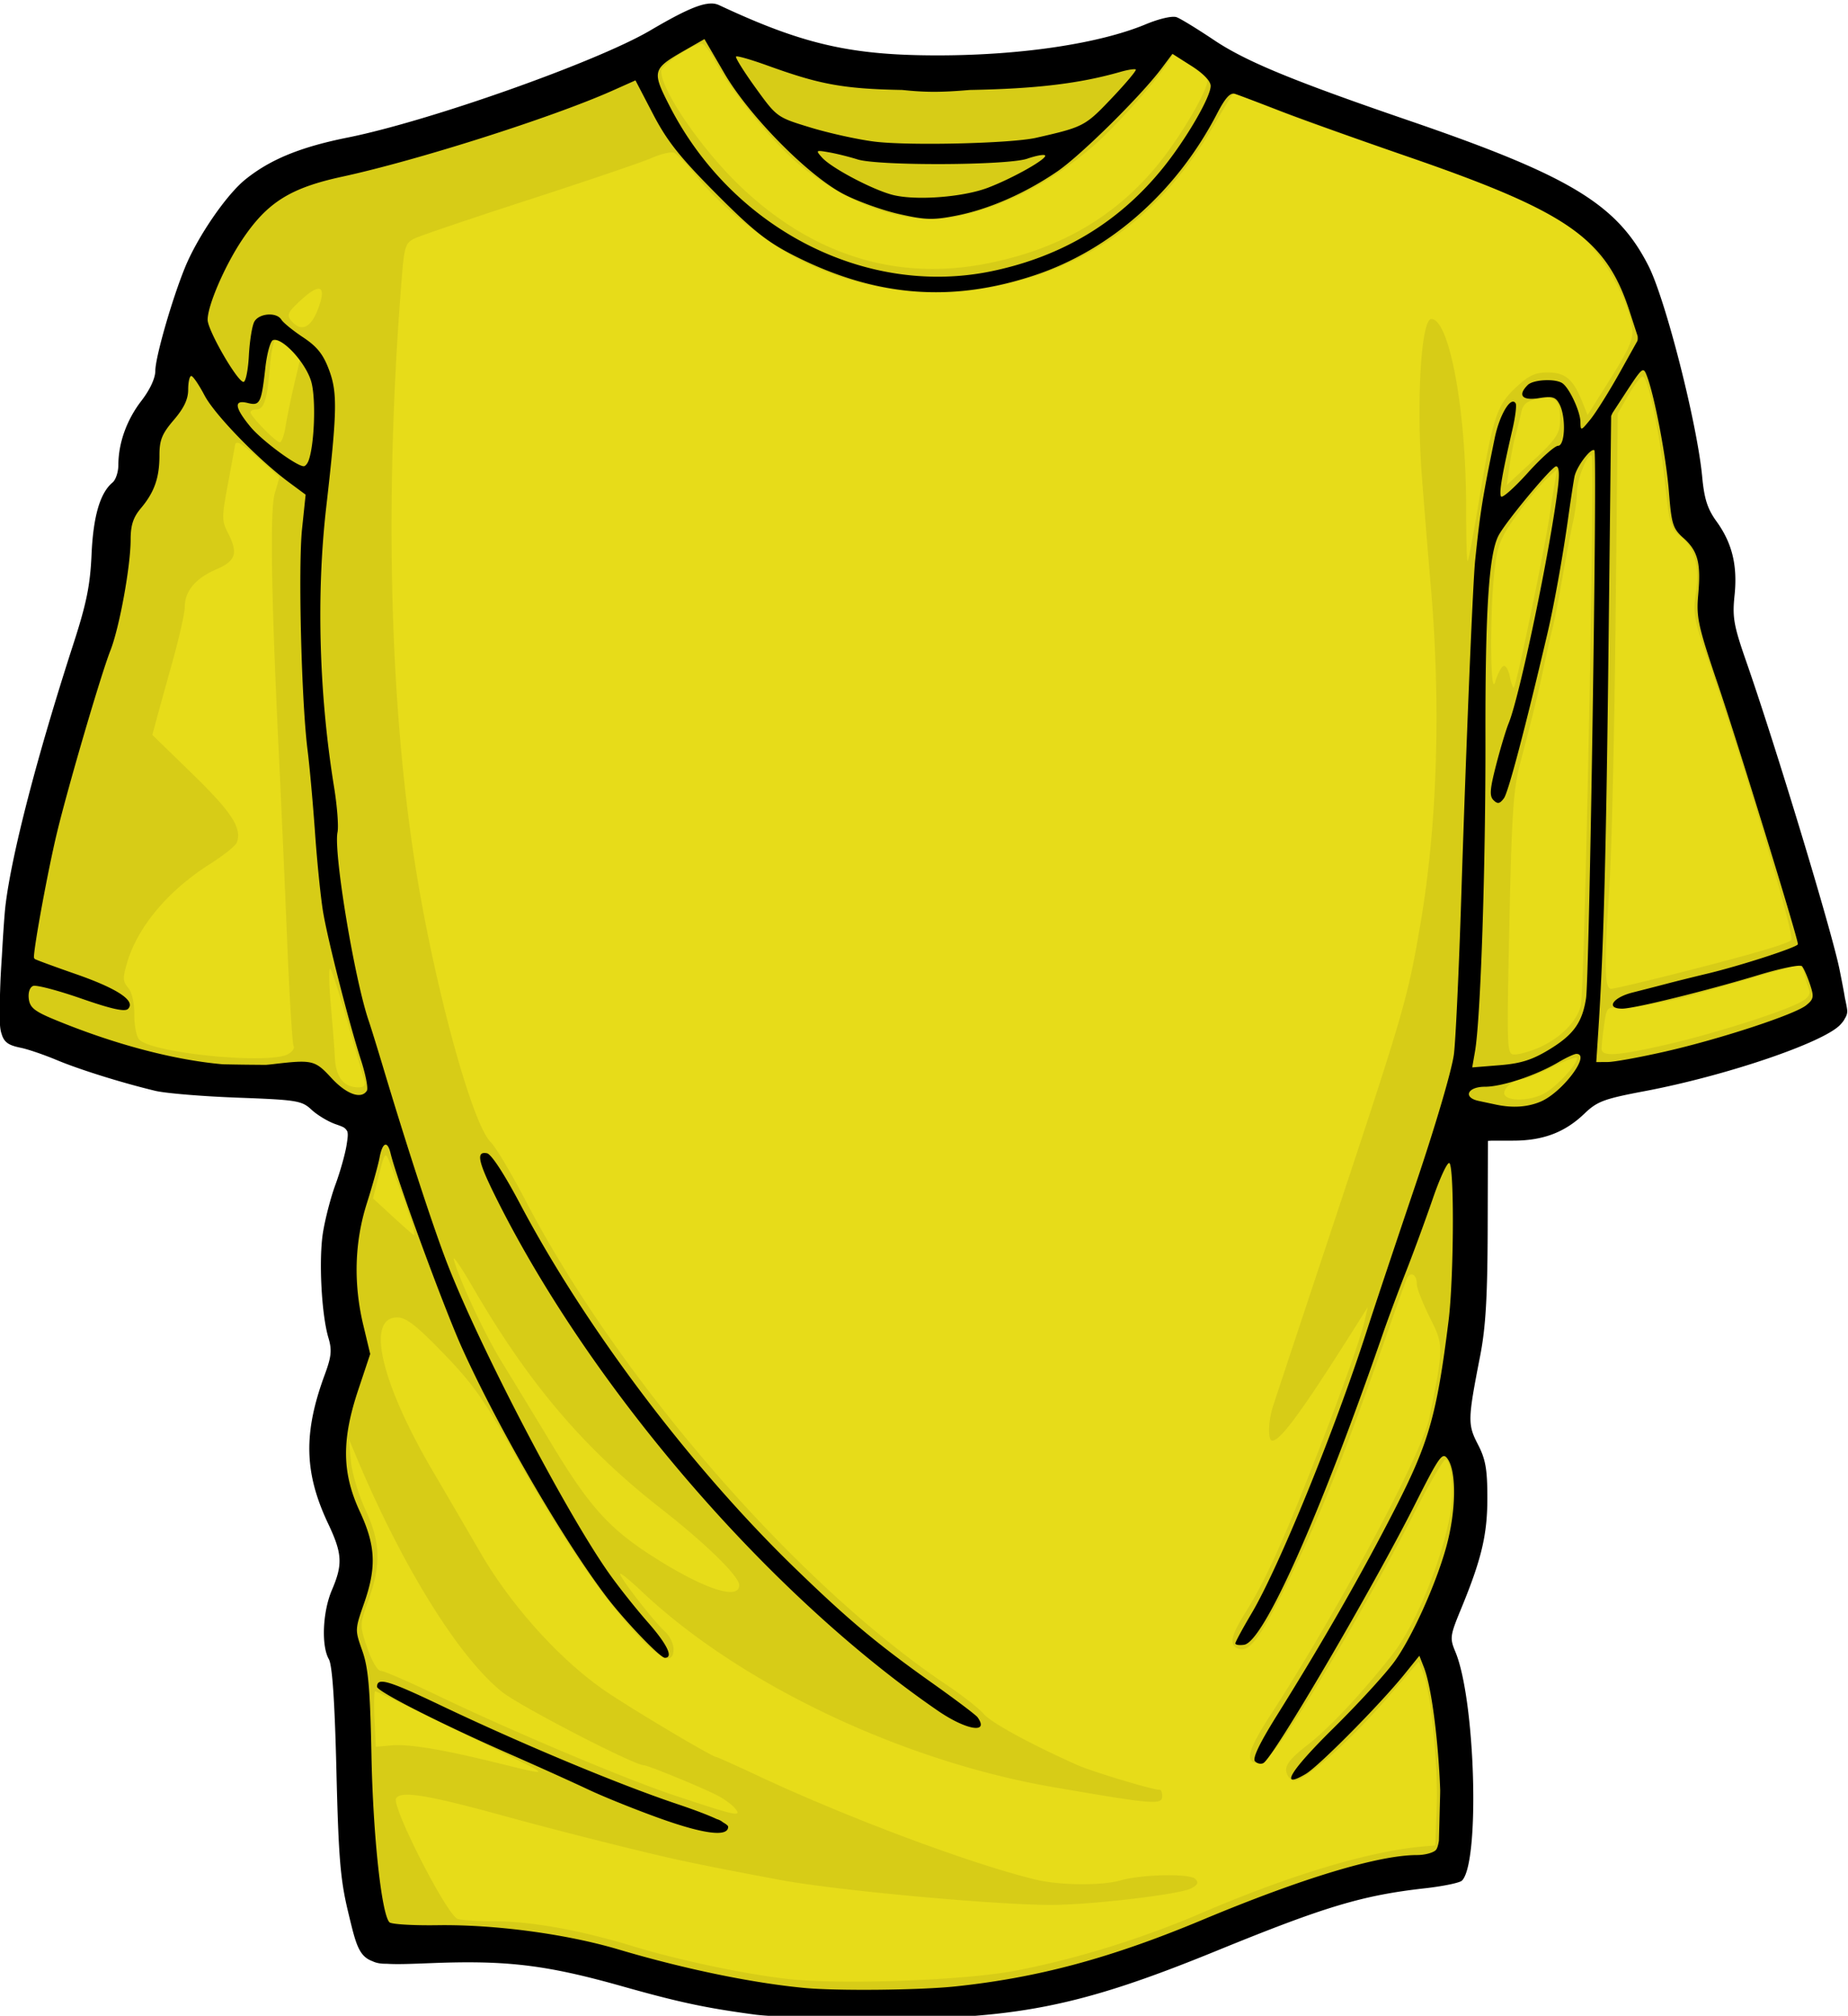
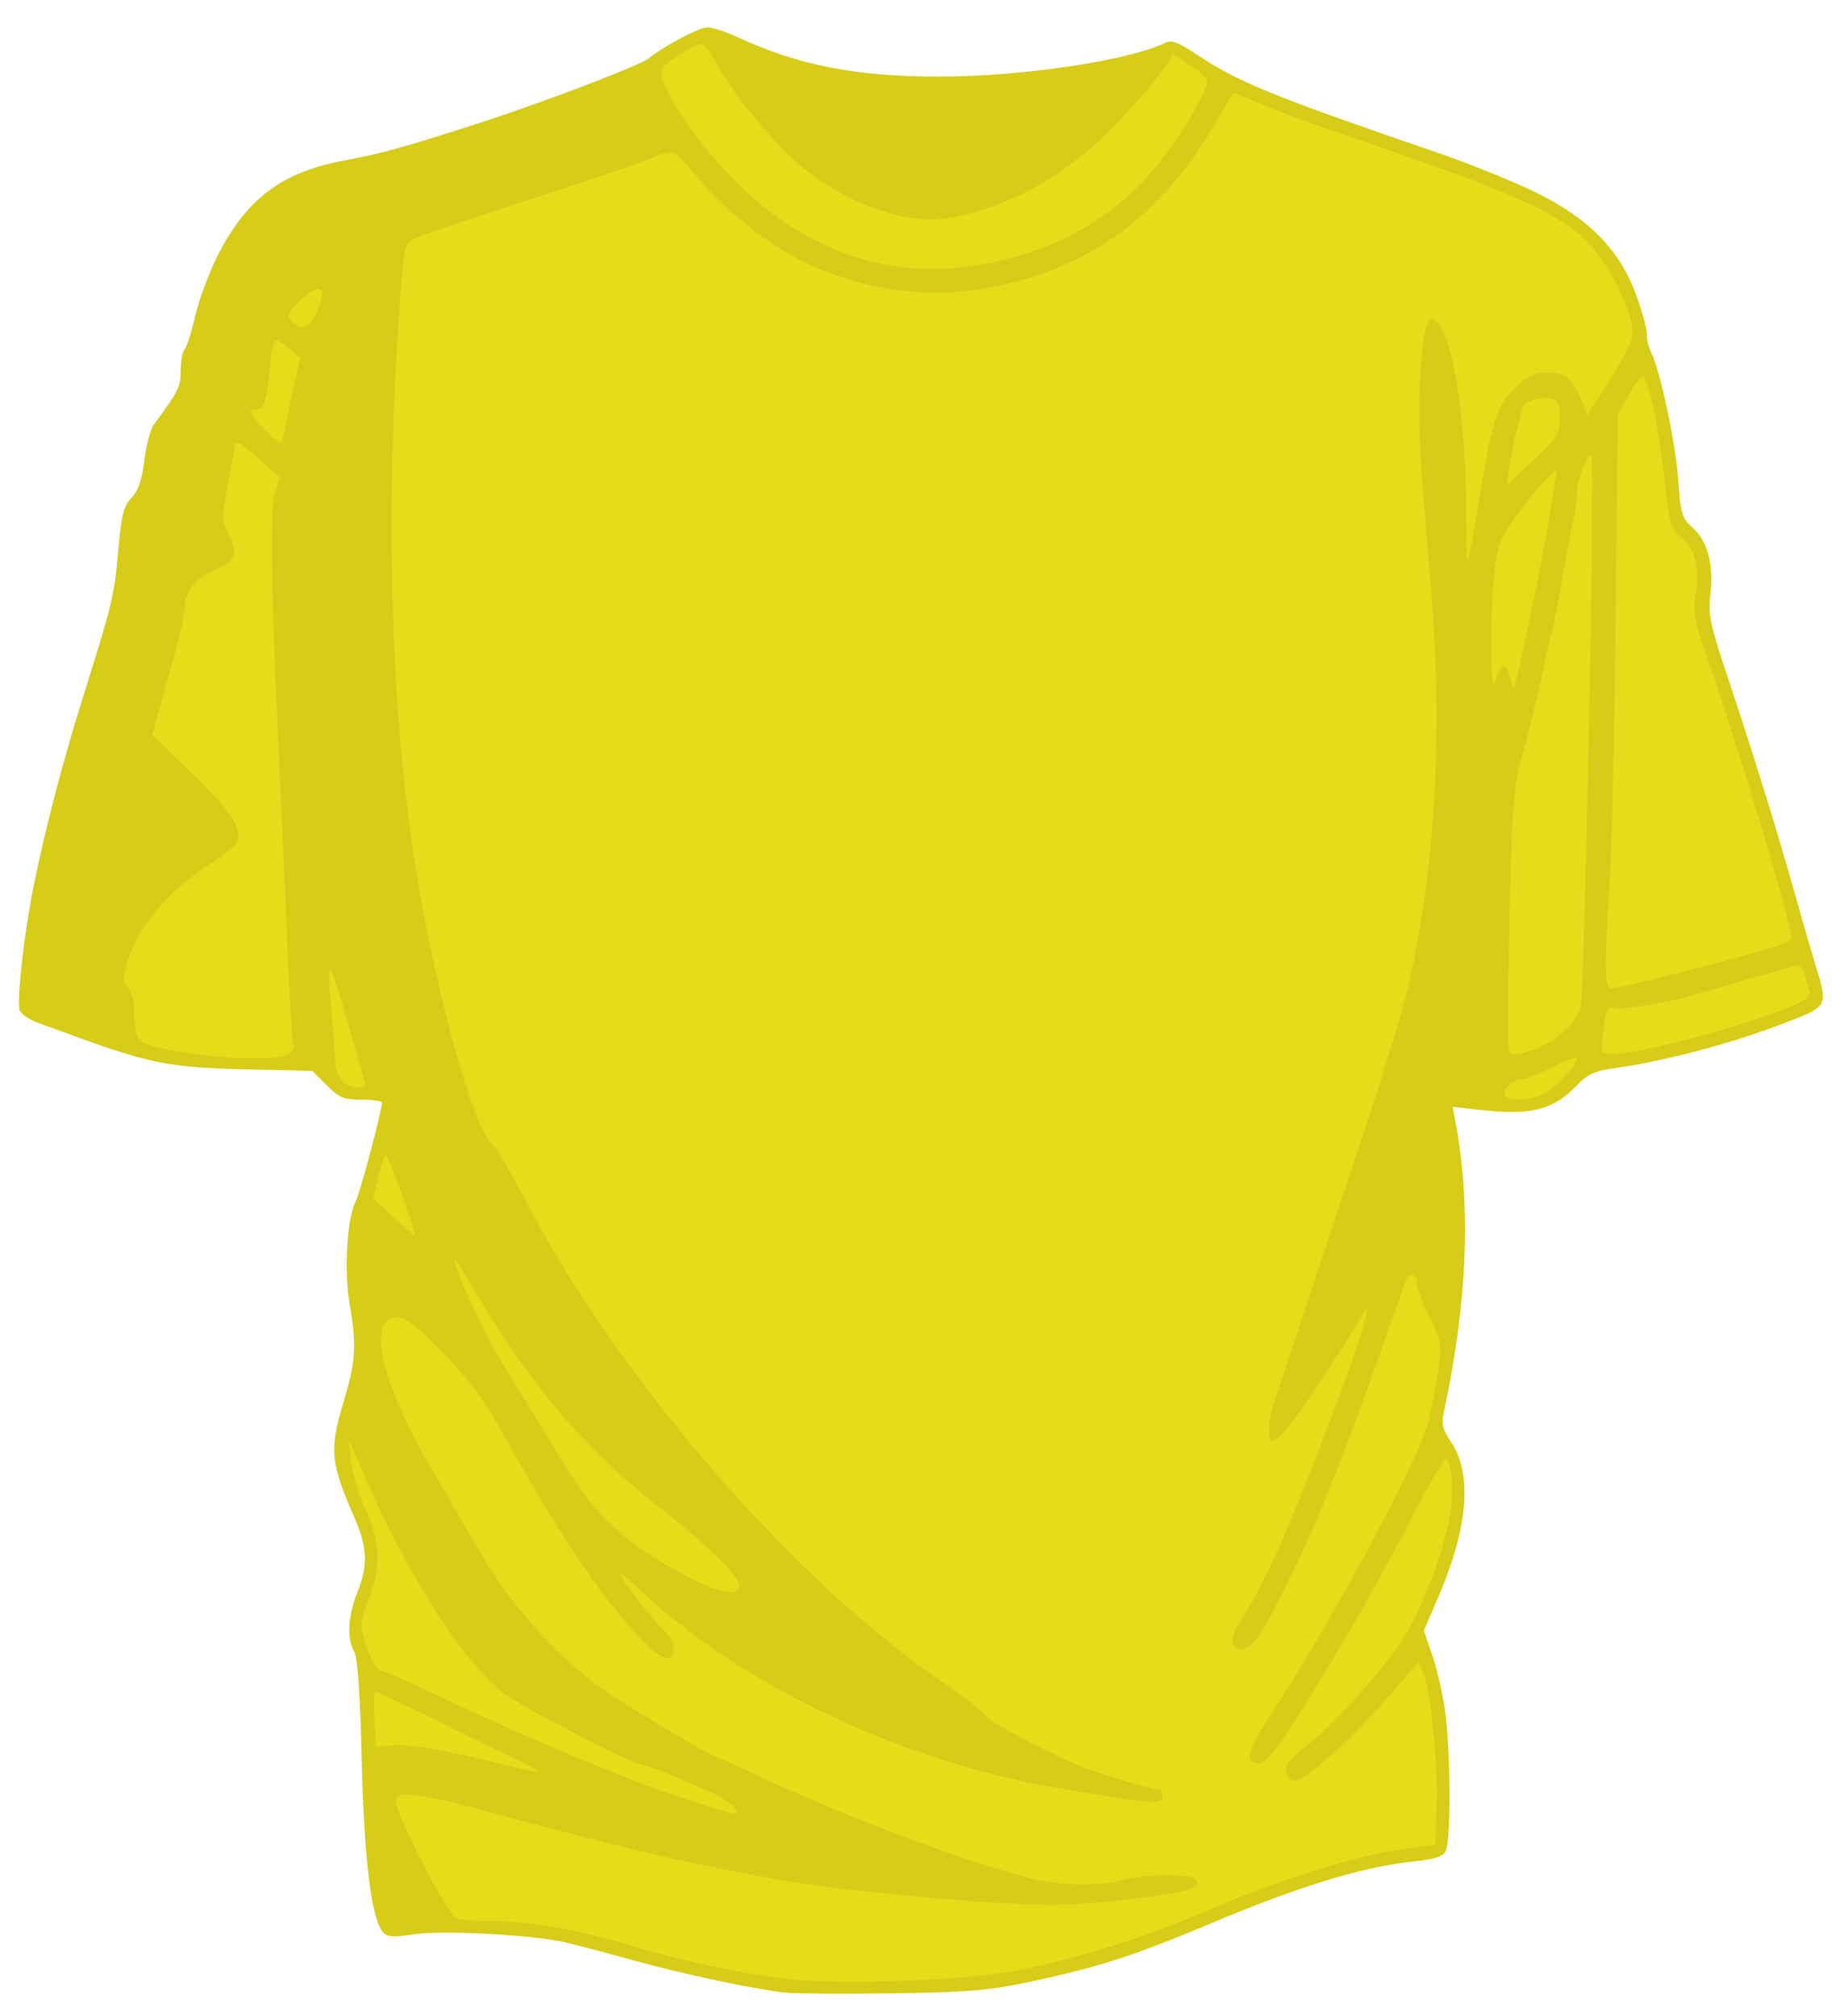
<svg xmlns="http://www.w3.org/2000/svg" viewBox="0 0 729.66 795.54" version="1.0">
  <path d="M279.308 10.81c-3.244-.014-16.755 7.105-23.125 12.188-3.608 2.879-41.346 17.27-67.281 25.656-29.333 9.485-37.744 11.801-53.47 14.781-24.618 4.666-38.646 15.469-50 38.469-3.215 6.514-7.032 16.945-8.468 23.188-1.436 6.243-3.295 12.059-4.125 12.906-.83.847-1.5 4.547-1.5 8.25 0 6.464-.688 7.845-10.531 21.188-1.387 1.88-3.1 8.237-3.813 14.156-.94 7.812-2.303 11.877-5.031 14.781-3.156 3.36-4.005 6.68-5.25 20.688-1.606 18.076-2.365 21.19-13.438 56.406-8.523 27.108-15.503 53.837-20.156 77-3.555 17.694-6.501 43.812-5.406 48.094.379 1.482 3.73 3.807 7.437 5.156l15.812 5.75c27.925 10.154 36.867 11.875 65.156 12.531l27.22.625 5.687 5.688c4.96 4.96 6.677 5.687 13.719 5.687 4.429 0 8.063.519 8.062 1.188-.005 3.277-8.672 35.69-10.5 39.28-3.3 6.484-4.486 27.052-2.312 39.782 2.913 17.066 2.54 22.889-2.532 39.688-5.375 17.804-4.851 23.68 3.875 43.562 5.814 13.246 6.166 19.782 1.72 31.062-3.704 9.394-4.157 18.07-1.22 23.219 1.378 2.415 2.329 16.162 3 43.25.996 40.146 3.906 62.923 8.625 67.78 1.57 1.616 4.267 1.767 11.625.594 10.822-1.723 47.065.143 59.844 3.094 4.463 1.03 16.892 4.316 27.594 7.281 19.496 5.402 47.81 11.38 59.97 12.656 3.567.375 22.2.488 41.374.25 28.242-.35 38.082-1.117 51.875-3.968 28.83-5.961 43.27-10.546 74.688-23.781 34.565-14.562 59.88-22.277 79.812-24.312 8.15-.833 11.412-1.88 12.562-4.032 2.066-3.86 1.986-38.558-.125-54.5-.924-6.976-3.215-17.16-5.093-22.625l-3.407-9.906 5.97-13.938c11.528-26.843 13.215-48.04 4.78-60.469-3.142-4.63-3.853-7.172-3.03-11 9.558-44.505 11.071-81.858 4.687-115.88l-1.032-5.469 11.156 1.25c20.153 2.278 28.744-.01 38.5-10.28 3.503-3.688 6.68-5.181 12.97-6.032 19.821-2.68 45.883-9.45 66.718-17.344 19.36-7.335 19.01-6.725 13.812-23.875-1.764-5.822-5.467-18.628-8.218-28.438-6.635-23.659-16.206-54.52-26.125-84.188-7.262-21.717-7.988-25.166-7.032-33.406 1.358-11.695-1.124-20.956-7.03-26.219-4.265-3.8-4.721-5.28-5.72-19.312-1.022-14.37-7.305-43.662-10.78-50.156-.876-1.636-1.594-4.794-1.594-7.031s-1.963-9.327-4.344-15.75c-6.562-17.703-18.94-30.154-40.156-40.406-8.98-4.34-26.18-11.247-38.22-15.375-65.393-22.422-78.471-27.768-94.874-38.656-7.667-5.09-10.001-5.928-12.781-4.594-14.617 7.016-56.572 13.25-89.22 13.25-32.697 0-55.624-4.516-79.561-15.656-4.46-2.075-9.757-3.772-11.75-3.781z" fill="#e7dc19" />
  <path d="M279.308 10.81c-3.244-.014-16.755 7.105-23.125 12.188-3.608 2.879-41.346 17.27-67.281 25.656-29.333 9.485-37.744 11.801-53.47 14.781-24.618 4.666-38.646 15.469-50 38.469-3.215 6.514-7.032 16.945-8.468 23.188-1.436 6.243-3.295 12.059-4.125 12.906-.83.847-1.5 4.547-1.5 8.25 0 6.464-.688 7.845-10.531 21.188-1.387 1.88-3.1 8.237-3.813 14.156-.94 7.812-2.303 11.877-5.031 14.781-3.156 3.36-4.005 6.68-5.25 20.688-1.606 18.076-2.365 21.19-13.438 56.406-8.523 27.108-15.503 53.837-20.156 77-3.555 17.694-6.501 43.812-5.406 48.094.379 1.482 3.73 3.807 7.437 5.156l15.812 5.75c27.925 10.154 36.867 11.875 65.156 12.531l27.22.625 5.687 5.688c4.96 4.96 6.677 5.687 13.719 5.687 4.429 0 8.063.519 8.062 1.188-.005 3.277-8.672 35.69-10.5 39.28-3.3 6.484-4.486 27.052-2.312 39.782 2.913 17.066 2.54 22.889-2.532 39.688-5.375 17.804-4.851 23.68 3.875 43.562 5.814 13.246 6.166 19.782 1.72 31.062-3.704 9.394-4.157 18.07-1.22 23.219 1.378 2.415 2.329 16.162 3 43.25.996 40.146 3.906 62.923 8.625 67.78 1.57 1.616 4.267 1.767 11.625.594 10.822-1.723 47.065.143 59.844 3.094 4.463 1.03 16.892 4.316 27.594 7.281 19.496 5.402 47.81 11.38 59.97 12.656 3.567.375 22.2.488 41.374.25 28.242-.35 38.082-1.117 51.875-3.968 28.83-5.961 43.27-10.546 74.688-23.781 34.565-14.562 59.88-22.277 79.812-24.312 8.15-.833 11.412-1.88 12.562-4.032 2.066-3.86 1.986-38.558-.125-54.5-.924-6.976-3.215-17.16-5.093-22.625l-3.407-9.906 5.97-13.938c11.528-26.843 13.215-48.04 4.78-60.469-3.142-4.63-3.853-7.172-3.03-11 9.558-44.505 11.071-81.858 4.687-115.88l-1.032-5.469 11.156 1.25c20.153 2.278 28.744-.01 38.5-10.28 3.503-3.688 6.68-5.181 12.97-6.032 19.821-2.68 45.883-9.45 66.718-17.344 19.36-7.335 19.01-6.725 13.812-23.875-1.764-5.822-5.467-18.628-8.218-28.438-6.635-23.659-16.206-54.52-26.125-84.188-7.262-21.717-7.988-25.166-7.032-33.406 1.358-11.695-1.124-20.956-7.03-26.219-4.265-3.8-4.721-5.28-5.72-19.312-1.022-14.37-7.305-43.662-10.78-50.156-.876-1.636-1.594-4.794-1.594-7.031s-1.963-9.327-4.344-15.75c-6.562-17.703-18.94-30.154-40.156-40.406-8.98-4.34-26.18-11.247-38.22-15.375-65.393-22.422-78.471-27.768-94.874-38.656-7.667-5.09-10.001-5.928-12.781-4.594-14.617 7.016-56.572 13.25-89.22 13.25-32.697 0-55.624-4.516-79.561-15.656-4.46-2.075-9.757-3.772-11.75-3.781zm-2.188 6.469c.938 0 3.166 2.84 4.938 6.312 5.844 11.456 23.105 32.784 33.406 41.281 20.174 16.64 43.733 24.53 61.844 20.688 19.568-4.152 36.578-12.829 53.719-27.375 8.476-7.192 24.49-24.945 29.625-32.812l2.625-3.969 6.718 4.438c3.695 2.445 6.72 5.19 6.72 6.094 0 3.856-10.176 21.285-18.563 31.812-17.184 21.568-39.613 34.68-69 40.344-35.639 6.867-68.743-3.621-97.062-30.781-15.18-14.56-31.03-37.69-31.03-45.281 0-2.282 12.655-10.75 16.061-10.75zm210.03 19.438c.245 0 5.483 2.094 11.625 4.625 6.142 2.53 15.555 6.106 20.906 7.969 5.35 1.862 23.505 8.157 40.344 14 36.041 12.505 54.2 20.949 64.375 29.906 7.866 6.924 16.21 20.934 19.22 32.25 2.055 7.733 1.433 9.425-10.22 27.906l-6.562 10.406-2.25-5.563c-3.506-8.672-6.614-11.219-13.562-11.219-4.976 0-7.515 1.222-12.688 6.094-7.458 7.024-8.982 11.794-14.594 45.78-1.988 12.04-3.902 22.192-4.25 22.563-.349.371-.625-9.323-.625-21.562 0-38.311-6.625-73.97-13.72-73.97-4.056 0-6.003 32.763-3.718 62.439.955 12.41 1.997 25.228 3.625 44.594 3.874 46.09 2.39 92.872-4.156 131.31-5.055 29.684-6.339 34.194-33.97 117.41-12.466 37.545-23.393 70.51-24.28 73.25-1.948 6.015-2.131 13.656-.313 13.656 3.339 0 12.298-12.348 34.125-47.031l3.563-5.656-1.094 4.843c-1.786 7.808-9.298 28.817-20.562 57.562-12.085 30.837-18.998 45.951-26.562 58-5.92 9.43-6.628 12.966-2.875 14.406 4.405 1.69 8.996-4.613 20.28-27.812 12.79-26.293 21.305-47.774 39.563-99.719 2.978-8.472 5.932-16.663 6.562-18.219 1.381-3.405 4.063-2.193 4.063 1.844 0 1.589 2.312 7.496 5.125 13.125 5.557 11.12 5.556 11.425-.188 39.75-2.856 14.088-36.22 76.407-62.78 117.31-9.026 13.9-10.228 18.875-4.563 18.875 2.244 0 6.007-4.179 12.375-13.78 13.145-19.823 35.616-58.747 48.844-84.595 6.275-12.263 11.978-21.95 12.656-21.53 2.527 1.561 3.328 13.878 1.5 22.968-3.824 19.013-13.777 42.818-22.531 53.97-11.946 15.214-25.196 29.323-33.688 35.874-6.406 4.942-8.665 7.733-8.313 10.188.267 1.856 1.599 3.59 2.938 3.844 3.706.705 21.958-15.367 36.438-32.062l12.938-14.938 1.875 4.625c2.99 7.482 5.806 35.83 5.219 52.47l-.532 15.405-4.875.438c-21.368 1.904-52.38 11.223-87.562 26.312-23.463 10.063-49.075 18.015-73.03 22.656-19.977 3.87-68.81 5.674-89.939 3.343-17.02-1.878-43.416-7.44-61.594-13-20.309-6.211-39.84-9.754-54.094-9.78-6.367-.013-13.06-.425-14.844-.907-4.109-1.11-26.312-44.491-24.375-47.625 1.904-3.08 12.33-1.379 43.031 7.062 21.937 6.032 57.231 14.891 70.531 17.688 10.952 2.303 19.181 3.92 38.125 7.47 21.766 4.078 84.865 9.877 107 9.843 15.821-.024 50.812-4.156 55.25-6.531 2.622-1.403 3.015-2.33 1.594-3.75-2.184-2.184-21.073-1.805-29.438.594-7.437 2.133-24.03 1.996-33.469-.282-25.469-6.146-74.154-24.33-109.62-40.938-8.777-4.11-16.254-7.468-16.625-7.468-1.489 0-32.516-18.436-43.375-25.781-17.797-12.037-37.3-33.53-49.5-54.5-5.699-9.797-14.24-24.411-18.969-32.47-20.593-35.087-26.542-60.718-14.094-60.718 3.515 0 7.48 3.073 18.281 14.219 11.437 11.8 16.098 18.368 27.375 38.5 17.29 30.865 31.693 52.555 45.438 68.469 11.536 13.357 18 16.838 18 9.687 0-2.153-1.576-5.301-3.469-7-4.195-3.767-17.625-21.033-17.625-22.656 0-.643 3.818 2.453 8.5 6.875 38.678 36.531 102.74 66.984 162.56 77.281 39.921 6.872 42.97 7.103 42.97 3.5 0-1.338-.382-2.437-.844-2.437-2.996 0-26.917-7.21-33.062-9.97-18.842-8.462-33.66-16.58-36.625-20.061-1.784-2.094-8.351-7.223-14.594-11.406-59.173-39.66-129.33-120.33-166.28-191.22-5.579-10.702-11.741-21.035-13.72-22.97-7.387-7.22-22.391-62.21-29.78-109.19-10.294-65.443-12.163-146.85-5.344-231.81 1.005-12.525 1.458-13.907 5.156-15.687 2.23-1.073 22.634-7.981 45.375-15.344C231.894 71.35 253.541 64 257.247 62.37c3.706-1.631 7.738-2.566 8.938-2.063 1.199.504 5.312 4.862 9.156 9.656 8.503 10.607 25.368 24.482 38.156 31.406 21.02 11.382 47.418 16.352 70.312 13.22 42.145-5.769 73.406-27.148 95.594-65.313 4.018-6.911 7.505-12.563 7.75-12.562zm-361.81 77.28c2.271-.4 2.376 2.454.063 8.345-2.86 7.28-6.624 8.782-10.438 4.187-1.876-2.26-1.319-3.347 4.03-8.25 2.848-2.61 4.982-4.041 6.345-4.281zm-16.562 20c.713 0 3.22 1.673 5.563 3.688l4.25 3.657-2.47 10.53c-1.355 5.788-2.873 13.25-3.405 16.595-.532 3.344-1.543 6.093-2.22 6.093-1.527 0-11.593-10.284-11.593-11.844 0-.626 1.008-1.125 2.25-1.125 3.081 0 4.315-3.757 5.406-16.625.511-6.02 1.506-10.969 2.219-10.969zm539.78 14.595c2.128 0 6.538 20.73 8.719 40.938 1.874 17.368 2.401 19.21 6.344 22.312 5.583 4.392 7.595 11.98 5.937 22.469-1.166 7.377-.635 10.365 4.406 24.969 14.734 42.679 34.871 110.25 33.312 111.72-1.66 1.564-15.485 5.598-43.969 12.844-13.748 3.497-25.966 6.375-27.156 6.375-2.647 0-2.772-8.135-.625-41.625.848-13.225 1.918-60.373 2.375-104.75l.844-80.688 4.25-7.281c2.346-4.004 4.852-7.282 5.563-7.282zm-37.75 8.437c4.158.03 5.324 2.584 5.125 9.407-.14 4.803-1.772 7.165-10.594 15.344l-10.406 9.656 1.031-7.22c.567-3.976 1.612-9.417 2.344-12.093.732-2.675 1.78-6.837 2.313-9.25.768-3.477 2.185-4.632 6.812-5.5 1.297-.243 2.416-.35 3.375-.344zm-517.16 17.688c1.133-.009 3.489 1.779 8.125 5.938l8.563 7.687-1.875 6.47c-1.928 6.72-1.372 40.68 1.687 103.78.821 16.943 2.266 49.261 3.188 71.811s2.09 41.654 2.593 42.47c.504.814-.531 2.25-2.28 3.187-7.768 4.156-54.313-.522-58.782-5.907-1.05-1.265-1.874-5.717-1.844-9.906.033-4.57-.953-8.763-2.437-10.469-2.104-2.419-2.166-3.857-.438-9.719 4.239-14.372 16.248-28.637 33.031-39.25 5.18-3.275 9.822-7.001 10.312-8.28 2.145-5.59-1.886-11.882-17.28-26.876l-16.063-15.625 1.688-6.25c.931-3.443 3.815-13.86 6.406-23.156 2.591-9.295 4.719-18.803 4.719-21.125 0-6.176 4.281-11.294 12.344-14.75 7.924-3.397 8.853-6.42 4.562-14.719-2.291-4.432-2.276-6.178-.031-18.156 1.367-7.29 2.686-14.518 2.938-16.062.112-.692.36-1.09.875-1.094zm534.47 4.938a.428.428 0 01.313.125c1.38 1.38-2.761 211.44-4.282 217.19-1.732 6.55-8.497 13.129-17.312 16.812-3.122 1.304-7.08 2.375-8.812 2.375-3.076 0-3.133-1.23-2.063-51.5.933-43.817 1.574-53.274 4.313-63.625 4.933-18.642 7.108-27.51 9.344-38.125 1.127-5.351 2.604-11.918 3.312-14.594.708-2.676 2.496-11.778 3.969-20.25 1.473-8.472 3.38-18.48 4.219-22.22.838-3.738 1.53-9.041 1.53-11.811 0-4.54 3.835-14.325 5.47-14.375zm-13.219 5.437l-.906 4.875c-.502 2.676-1.374 8.143-1.938 12.156-1.845 13.15-13.213 68.088-14.312 69.188-.347.348-1.071-1.61-1.625-4.375-.553-2.765-1.736-4.58-2.625-4.03-.888.548-2.3 3.332-3.125 6.187-1.985 6.865-2.2-27.222-.28-43.781 1.18-10.188 2.274-13.002 8.655-21.906 4.025-5.616 9.32-12.02 11.75-14.25l4.407-4.063zm94.531 195.94c1.434-.11 2.414.976 3 3.313.546 2.174 1.416 5.046 1.938 6.406.628 1.636-.647 3.301-3.75 4.906-7.766 4.016-34.2 12.363-52.312 16.531-19.53 4.494-25.938 4.934-25.938 1.75 0-1.213.452-5.474 1-9.469.897-6.545 1.351-7.186 4.78-6.53 3.547.677 22.848-2.862 33.939-6.22 2.675-.81 11.443-3.328 19.469-5.625 8.026-2.296 15.793-4.549 17.25-4.968.224-.065.42-.078.625-.094zm-579.12 1.281c.034-.014.055-.005.094.032.626.576 3.7 10.045 6.844 21.062s6.123 21.314 6.593 22.875c.609 2.016-.062 2.844-2.28 2.844-5.766 0-8.893-3.838-9.313-11.438-.22-3.964-.976-13.786-1.688-21.812-.667-7.525-.755-13.338-.25-13.562zM621.9 417.47c.484-.07.75-.015.75.188 0 2.599-8.354 11.518-13.094 13.969-5.487 2.837-13.828 3.104-15.438.5-1.278-2.067 3.509-6.25 7.156-6.25 1.28 0 6.606-2.182 11.844-4.844 3.929-1.996 7.33-3.353 8.782-3.562zM152.31 456c.393.034.788.893 1.375 2.313 2.609 6.305 8.139 21.487 9.281 25.531.567 2.007.783 3.63.5 3.594-.283-.036-4.033-3.314-8.343-7.281l-7.844-7.22 2.375-9.343c1.383-5.454 2-7.649 2.656-7.594zm26.938 40.688c.615.208 3.495 4.542 7.281 11.062 22.212 38.255 43.93 63.811 74.531 87.688 17.49 13.646 30.812 26.66 30.812 30.125 0 6.3-14.675 1.304-35.219-12-16.352-10.589-24.28-19.516-38.78-43.562-7.2-11.939-16.169-26.676-19.907-32.75-6.573-10.68-16.416-31.715-18.75-40.03-.117-.419-.11-.58.032-.532zm-41.562 71.062l3.063 7.313c17.968 42.916 40.358 78.992 57.53 92.688 7.067 5.635 52.046 28.888 55.907 28.906 1.612.007 22.995 8.785 29.03 11.906 2.652 1.37 5.78 3.635 6.938 5.031 3.044 3.668.695 3.143-24.219-5.156-19.21-6.4-63.92-25.256-93.656-39.531-10.92-5.242-20.834-9.531-22.03-9.531-1.199 0-3.538-4.052-5.22-9-3.052-8.98-3.067-9.027.532-19.062 5-13.945 4.671-22.806-1.313-35.594-2.703-5.777-5.263-14.416-5.719-19.22l-.843-8.75zm10.438 99.72c.396 0 10.102 4.588 21.562 10.187 11.461 5.6 26.312 12.86 33 16.125 14.055 6.863 13.823 6.95-5.687 2.125-21.97-5.433-35.42-7.698-42.375-7.093l-6.25.562-.5-10.969c-.264-6.02-.147-10.938.25-10.938z" fill-opacity=".071" />
-   <path d="M281.238 1.38c-.34-.016-.692.008-1.063.031h-.062c-.286 0-.62.06-.97.125-.038.007-.084-.008-.124 0-4.456.705-11.091 3.904-22.312 10.5-21.093 12.398-87.246 35.797-119.44 42.25-18.602 3.73-30.52 8.605-40.344 16.5-7.495 6.023-18.815 22.48-23.812 34.625-5.128 12.461-11.781 35.587-11.781 40.906 0 2.944-2.123 7.489-5.531 11.906-5.768 7.475-9.047 16.61-9.063 25.22-.005 2.788-1.025 5.926-2.281 6.968-4.952 4.11-7.64 13.316-8.313 28.469-.54 12.18-2.019 19.358-7.156 35.219-14.437 44.576-24.446 83.18-26.844 103.44-.341 2.883-.877 10.434-1.344 18.812-.02.369-.042.69-.062 1.063-.243 3.668-.473 7.313-.594 10.656-.139 3.86-.207 6.875-.25 9.437-.098 5.832.086 8.812.75 10.531.011.038.02.087.031.125 1.066 3.61 3.354 4.48 7.657 5.375 2.836.59 9.157 2.761 14.062 4.813 9.11 3.809 25.875 9.026 38.938 12.156 4.013.961 18.583 2.174 32.406 2.687 23.498.872 25.417 1.177 29.25 4.75 2.255 2.102 6.532 4.684 9.5 5.719 1.594.555 2.71.947 3.469 1.437.011.007.02.024.03.031.46.355.808.79 1.095 1.282.426 1.082.208 2.694-.25 5.562-.567 3.543-2.55 10.562-4.407 15.594s-4.049 13.524-4.906 18.875c-1.71 10.673-.596 32.302 2.156 41.531 1.446 4.847 1.187 7.397-1.468 14.594-8.502 23.04-8.123 38.705 1.375 58.781 5.57 11.775 5.808 16.033 1.468 26.156-3.657 8.532-4.25 21.95-1.218 27.281 1.374 2.416 2.325 16.412 3 44.062.834 34.214 1.536 42.91 4.625 55.72 2.924 12.126 4.011 17.327 9.468 19.374.032.012.062.02.094.031 1.544.767 3.399 1.073 5.688 1.032 4.273.29 10.069.032 18.344-.282 29.4-1.115 44.982.81 74.688 9.188 22.45 6.332 32.888 8.54 52.312 11.156 1.834.247 5.208.497 9.406.719 1.023.222 1.747.434 1.875.562.525.526 11.398.55 25.438.313.126.002.249-.002.375 0 2.498.037 5.012.045 7.5.062 57.923.402 82.908-4.464 137.81-26.875 42.739-17.445 57.49-21.865 82.156-24.625 7.161-.801 13.753-2.16 14.625-3.031 7.16-7.16 5.313-71.357-2.594-90.281-2.262-5.413-2.133-6.354 2.219-16.906 8.134-19.726 10.42-29.388 10.406-43.97-.01-11.177-.707-15.147-3.719-20.968-4.095-7.913-4.055-9.757.875-34.97 2.16-11.046 2.892-23.161 2.969-49.78l.094-35.062 1.562-.094h8.375c11.834 0 20.431-3.246 28.156-10.656 5.037-4.831 7.705-5.84 23.781-8.875 32.034-6.048 70.671-19.157 77.25-26.219.802-.86 1.386-1.57 1.781-2.406l.032-.063c.635-.959.937-1.914.937-2.875 0-.772-.349-2.65-.906-5.156-.434-2.723-1.13-6.26-2.125-11.25-2.963-14.84-25.206-88.229-36.844-121.59-4.943-14.17-5.524-17.468-4.625-26.03 1.243-11.844-.931-20.732-7.125-29.282-3.574-4.934-4.829-8.886-5.657-17.688-1.968-20.922-14.43-69.822-21.188-83.125-12.348-24.31-30.8-35.504-94.719-57.406-45.816-15.7-64.266-23.304-76.875-31.75-6.489-4.346-13.109-8.408-14.719-9-1.674-.616-6.872.58-12.156 2.781-18.213 7.592-48.836 12.21-81.406 12.281-34.806.076-53.819-4.254-87.063-19.812a7.088 7.088 0 00-2.718-.656zm-3.125 14.062c.011.005.019-.006.03 0 .011.005.021.026.032.031l7.75 13.312c9.792 16.853 32.951 40.348 47.031 47.75 5.368 2.822 15.21 6.39 21.875 7.906 10.488 2.386 13.523 2.468 22.656.688 12.858-2.506 27.288-8.801 39.969-17.47 9.392-6.418 33.211-29.977 41.281-40.811l4.188-5.594 7.53 4.781c4.675 2.954 7.562 5.966 7.563 7.875.004 4.412-9.78 21.193-18.969 32.531-17.248 21.284-39.658 34.78-67.375 40.562-49.622 10.352-102.3-16.559-127.19-64.969-7.145-13.899-6.928-14.789 5.375-21.875l8.25-4.719zm12.875 6.812c1.396.084 6.319 1.548 11.906 3.563 20.163 7.273 29.339 9.265 53.344 9.687 9.32.972 15.285.972 26.719 0 26.339-.47 43.492-2.57 59.375-7.125 3.018-.865 5.774-1.287 6.125-.937.35.35-3.983 5.505-9.625 11.438-10.396 10.931-11.051 11.252-29.72 15.5-9.864 2.245-50.352 3.204-63.905 1.5-6.611-.831-17.948-3.345-25.22-5.563-13.182-4.02-13.26-4.039-21.655-15.656-4.63-6.406-8.093-11.97-7.72-12.344.048-.046.176-.074.376-.062zm-40.094 9.47c.012 0 .019.029.03.03l6.907 13.25c5.52 10.611 10.519 16.934 24.781 31.281 14.559 14.646 20.275 19.196 30.844 24.562 32.117 16.307 62.147 18.753 95.156 7.75 29.99-9.996 55.99-33.028 71.906-63.719 3.212-6.193 5.198-8.429 7.063-7.843 1.43.449 9.559 3.53 18.03 6.812 8.473 3.282 30.994 11.33 50.064 17.906 63.464 21.885 78.45 32.34 87.78 61.22l3.157 9.718c.02.34.033.69.031 1-.001.233-.056.51-.125.844l-7.156 12.812c-4.18 7.448-9.329 15.64-11.438 18.219-3.732 4.564-3.85 4.598-3.906.968-.066-4.185-4.405-13.492-7.157-15.312-2.844-1.882-11.517-1.42-13.656.72-4.075 4.075-2.219 6.246 4.407 5.187 5.317-.85 6.602-.475 8.093 2.312 2.666 4.981 2.294 16.5-.53 16.5-1.268 0-6.656 4.8-11.97 10.688-5.313 5.887-10.053 10.086-10.53 9.313-.854-1.38.399-8.744 4.5-26.5 1.132-4.905 1.703-9.492 1.28-10.22-1.832-3.152-6.394 4.43-8.312 13.813-4.897 23.956-5.641 28.636-7.688 48.062-.905 8.591-3.617 74.198-5.5 133.19-.896 28.092-2.182 55.828-2.875 61.625-.72 6.031-7.244 28.214-15.25 51.875-7.694 22.74-16.347 48.644-19.219 57.562-12.608 39.152-34.63 93.138-45.438 111.38-3.527 5.952-6.406 11.269-6.406 11.844 0 .575 1.553.816 3.469.531 7.702-1.146 30.015-51.145 54.844-122.94 2.005-5.797 6.084-16.732 9.062-24.312 2.979-7.58 7.732-20.514 10.562-28.75 2.831-8.236 5.778-14.579 6.563-14.094 2 1.237 1.777 45.509-.313 62.219-4.655 37.235-7.727 48.011-21.188 74.312-13.078 25.555-28.2 52.012-46.406 81.156-7.151 11.449-9.947 17.302-8.812 18.438.914.914 2.42 1.196 3.344.625 4.233-2.616 43.107-68.989 59.844-102.16 9.57-18.966 10.793-20.657 12.78-17.938 3.657 5 3.435 20.675-.468 34.812-4.112 14.891-13.663 35.977-20.562 45.406-3.59 4.905-14.47 16.763-24.188 26.344-16.92 16.682-21.41 24.168-10.75 17.875 5.22-3.082 29.313-27.415 38.969-39.344l5.906-7.313 1.813 4.625c3.25 8.393 5.772 30.694 6.406 48.344v.438c-.013 1.349-.058 2.688-.094 4.031l-.406 15.531v.031c-.304 1.887-.718 3.187-1.25 3.72-1.07 1.07-4.395 1.937-7.375 1.937-15.194 0-45.306 9.093-84.72 25.562-36.184 15.12-64.905 22.84-97.561 26.28-14.145 1.49-46.86 1.817-59.72.594-20.691-1.966-47.524-7.523-73.218-15.156-20.705-6.15-48.931-9.93-71.625-9.593-9.656.143-18.166-.379-18.906-1.157-3.125-3.285-6.46-34.087-7.094-65.53-.541-26.872-1.241-34.914-3.625-41.626-1.396-3.93-2.134-6.054-2.125-8.28.012-.316.04-.649.063-.97.005-.072.025-.145.03-.218.25-2.137 1.132-4.693 2.688-9.125 5.033-14.328 4.647-22.837-1.625-36.344-7.07-15.228-7.244-28.241-.625-48.031l4.72-14.156-2.688-11.22c-3.978-16.478-3.521-32.858 1.343-48.187 2.228-7.02 4.485-15.15 5.032-18.062 1.152-6.145 3.132-6.895 4.375-1.656 2.41 10.168 21.09 61.028 28.188 76.75 14.07 31.17 39.554 75.102 56.844 97.969 7.209 9.533 21.35 24.312 23.25 24.312 3.495 0 .95-5.301-6.782-14.094-4.554-5.18-11.398-13.774-15.188-19.125-16.9-23.866-50.422-87.92-63.656-121.62-5.43-13.828-15.838-45.61-25.5-77.812-2.408-8.027-5.015-16.427-5.78-18.656-5.649-16.443-13.978-66.71-12.345-74.5.48-2.288-.144-10.357-1.375-17.938-5.93-36.526-7.02-75.945-3.094-110.25 4.355-38.041 4.491-45.266 1.125-54.281-2.307-6.181-4.721-9.193-10.28-12.875-3.993-2.645-7.819-5.772-8.532-6.938-1.906-3.118-8.896-2.561-10.719.844-.866 1.619-1.821 7.637-2.125 13.375s-1.257 10.379-2.125 10.344c-2.448-.1-14.156-20.383-14.156-24.531 0-5.68 6.796-21.381 13.688-31.656 9.834-14.661 18.91-20.368 39.438-24.812 29.538-6.395 82.792-23.324 106.53-33.875l9.25-4.125zm72.563 27.874c.657-.031 1.931.179 3.937.532 3.043.535 8.066 1.796 11.188 2.78 8.269 2.61 59.242 2.396 67-.28 3.404-1.175 6.575-1.77 7.031-1.313 1.19 1.189-12.565 8.977-22.562 12.781-9.82 3.737-28.364 5.138-37.5 2.844-7.827-1.966-24.18-10.57-27.906-14.688-1.683-1.86-2.283-2.604-1.187-2.656zm-214.91 74.531c4.046.154 12.414 9.59 14.375 16.594 1.884 6.732 1.222 25.04-1.125 31.156-.454 1.183-1.302 2.142-1.875 2.125-2.964-.087-16.61-10.193-21.063-15.594-6.284-7.623-6.64-10.775-1.063-9.375 4.844 1.216 5.404.103 6.969-13.906.631-5.651 2-10.564 3.031-10.906a2.12 2.12 0 01.75-.093zm540.25 12c.583.035.957.91 1.5 2.344 3.028 8.01 7.562 31.898 8.656 45.625 1.017 12.773 1.545 14.5 5.719 18.22 5.74 5.114 6.983 9.869 5.843 22.437-.81 8.936-.044 12.324 7.97 35.906 7.68 22.607 31.018 98.377 31.374 101.81-.012.095-.004.187-.031.281-1.328 1.462-22.764 8.397-35.594 11.47-5.797 1.387-13.097 3.203-16.22 4.03a1306.8 1306.8 0 01-13.374 3.438c-7.913 1.988-10.756 6.375-4.125 6.375 4.682 0 33.516-7.105 53.78-13.25 8.803-2.669 16.525-4.24 17.189-3.5.663.74 2.076 3.91 3.125 7.031 1.703 5.067 1.537 5.954-1.438 8.375-4.527 3.685-34.2 13.41-55.969 18.344-9.81 2.224-19.876 4.055-22.375 4.063l-4.562.031.875-13.375c2.049-31.726 3.07-70.735 4-153.66l1-87.938c.166-.392.354-.8.562-1.25l5.75-8.813c3.817-5.81 5.372-8.057 6.344-8zm-573.28 2.25c.67 0 3.022 3.457 5.25 7.688 4.05 7.692 21.473 25.57 33.53 34.438l6.376 4.719-1.407 13.469c-1.574 14.869-.255 68.156 2.157 87.219.846 6.688 2.18 21.657 3 33.25s2.252 25.462 3.156 30.812c1.922 11.38 10.179 43.644 14.969 58.469 1.836 5.682 2.88 11.082 2.312 12-2.178 3.524-8.047 1.444-13.969-4.97-6.576-7.123-7.439-7.335-23.375-5.468-.838.098-1.72.18-2.593.25l-7.22-.063c-3.693-.04-6.802-.1-9.655-.156-19.177-1.669-42.69-7.805-66.47-17.625-7.99-3.3-9.796-4.781-10.218-8.25-.303-2.483.407-4.56 1.718-5.062 1.226-.47 9.757 1.762 18.97 4.969 11.93 4.152 17.26 5.333 18.5 4.093 3.156-3.156-4.134-7.996-20.657-13.75-8.145-2.836-15.036-5.363-16.188-5.937a4.191 4.191 0 01-.312-.594c-.043-4.102 5.58-34.7 9.156-49.469 4.465-18.44 17.326-62.256 21.031-71.656 3.58-9.083 7.993-33.263 8-43.812.004-5.689 1.022-8.767 4.031-12.344 5.346-6.353 7.344-12.032 7.344-20.875 0-6.043.983-8.509 5.656-13.969 4.015-4.69 5.688-8.192 5.688-12 0-2.96.548-5.375 1.219-5.375zm553.74 29.23a.44.44 0 01.28.125c1.196 1.196-1.966 207.66-3.312 216.28-1.495 9.584-4.96 14.393-14.625 20.25-6.688 4.054-11.156 5.455-19.5 6.125l-10.812.875 1.094-6.312c2.227-12.805 4.222-72.634 4.125-123.88-.095-50.152 1.358-72.518 5.188-79.75 2.956-5.583 21.028-27.281 22.719-27.281 1.169 0 1.39 2.857.687 8.531-3.1 24.981-15.068 82.205-19.406 92.812-1.094 2.675-3.335 10.154-5 16.625-2.434 9.464-2.645 12.158-1 13.781 1.634 1.611 2.46 1.471 4.125-.781 1.714-2.32 8.357-27.464 17.22-65.281 2.538-10.834 5.99-30.045 8.03-44.594 1.063-7.58 2.231-15.248 2.594-17.031.767-3.766 5.911-10.692 7.594-10.5zm-6.844 238.31c5.922 0-5.553 15.267-14.188 18.875-5.116 2.138-10.95 2.542-17.5 1.157-1.784-.378-4.9-1.041-6.906-1.47-6.301-1.344-4.424-5.593 2.468-5.593 6.764 0 20.206-4.474 28.938-9.625 3.123-1.842 6.347-3.344 7.188-3.344zm-430.94 39.125c-3.487-.186-2.278 4.316 4.594 18.062 37.479 74.977 107.39 156.08 174.13 201.97 11.292 7.766 20.532 9.314 15.78 2.657-.654-.919-8.686-6.978-17.843-13.47-21.96-15.567-33.242-25.01-54.47-45.594-41.048-39.805-82.441-94.642-108.31-143.53-6.28-11.868-11.361-19.666-13.093-20a5.846 5.846 0 00-.782-.093zm-40.97 208.66c-1.215.1-1.624.799-1.624 2 0 1.834 25.544 14.782 52.406 26.562 10.853 4.76 24.85 11.087 31.094 14.031 6.243 2.944 19.01 8.062 28.375 11.406 17.312 6.184 26.75 7.337 26.75 3.25 0-.431-.79-1.05-2.125-1.812-.022-.019-.04-.044-.063-.063-.584-.48-1.374-.892-2.187-1.125-.032-.009-.061-.022-.094-.03-3.459-1.615-8.8-3.648-15.812-6-23.112-7.758-61.204-23.649-93.438-39-14.11-6.721-20.605-9.437-23.28-9.22z" />
</svg>